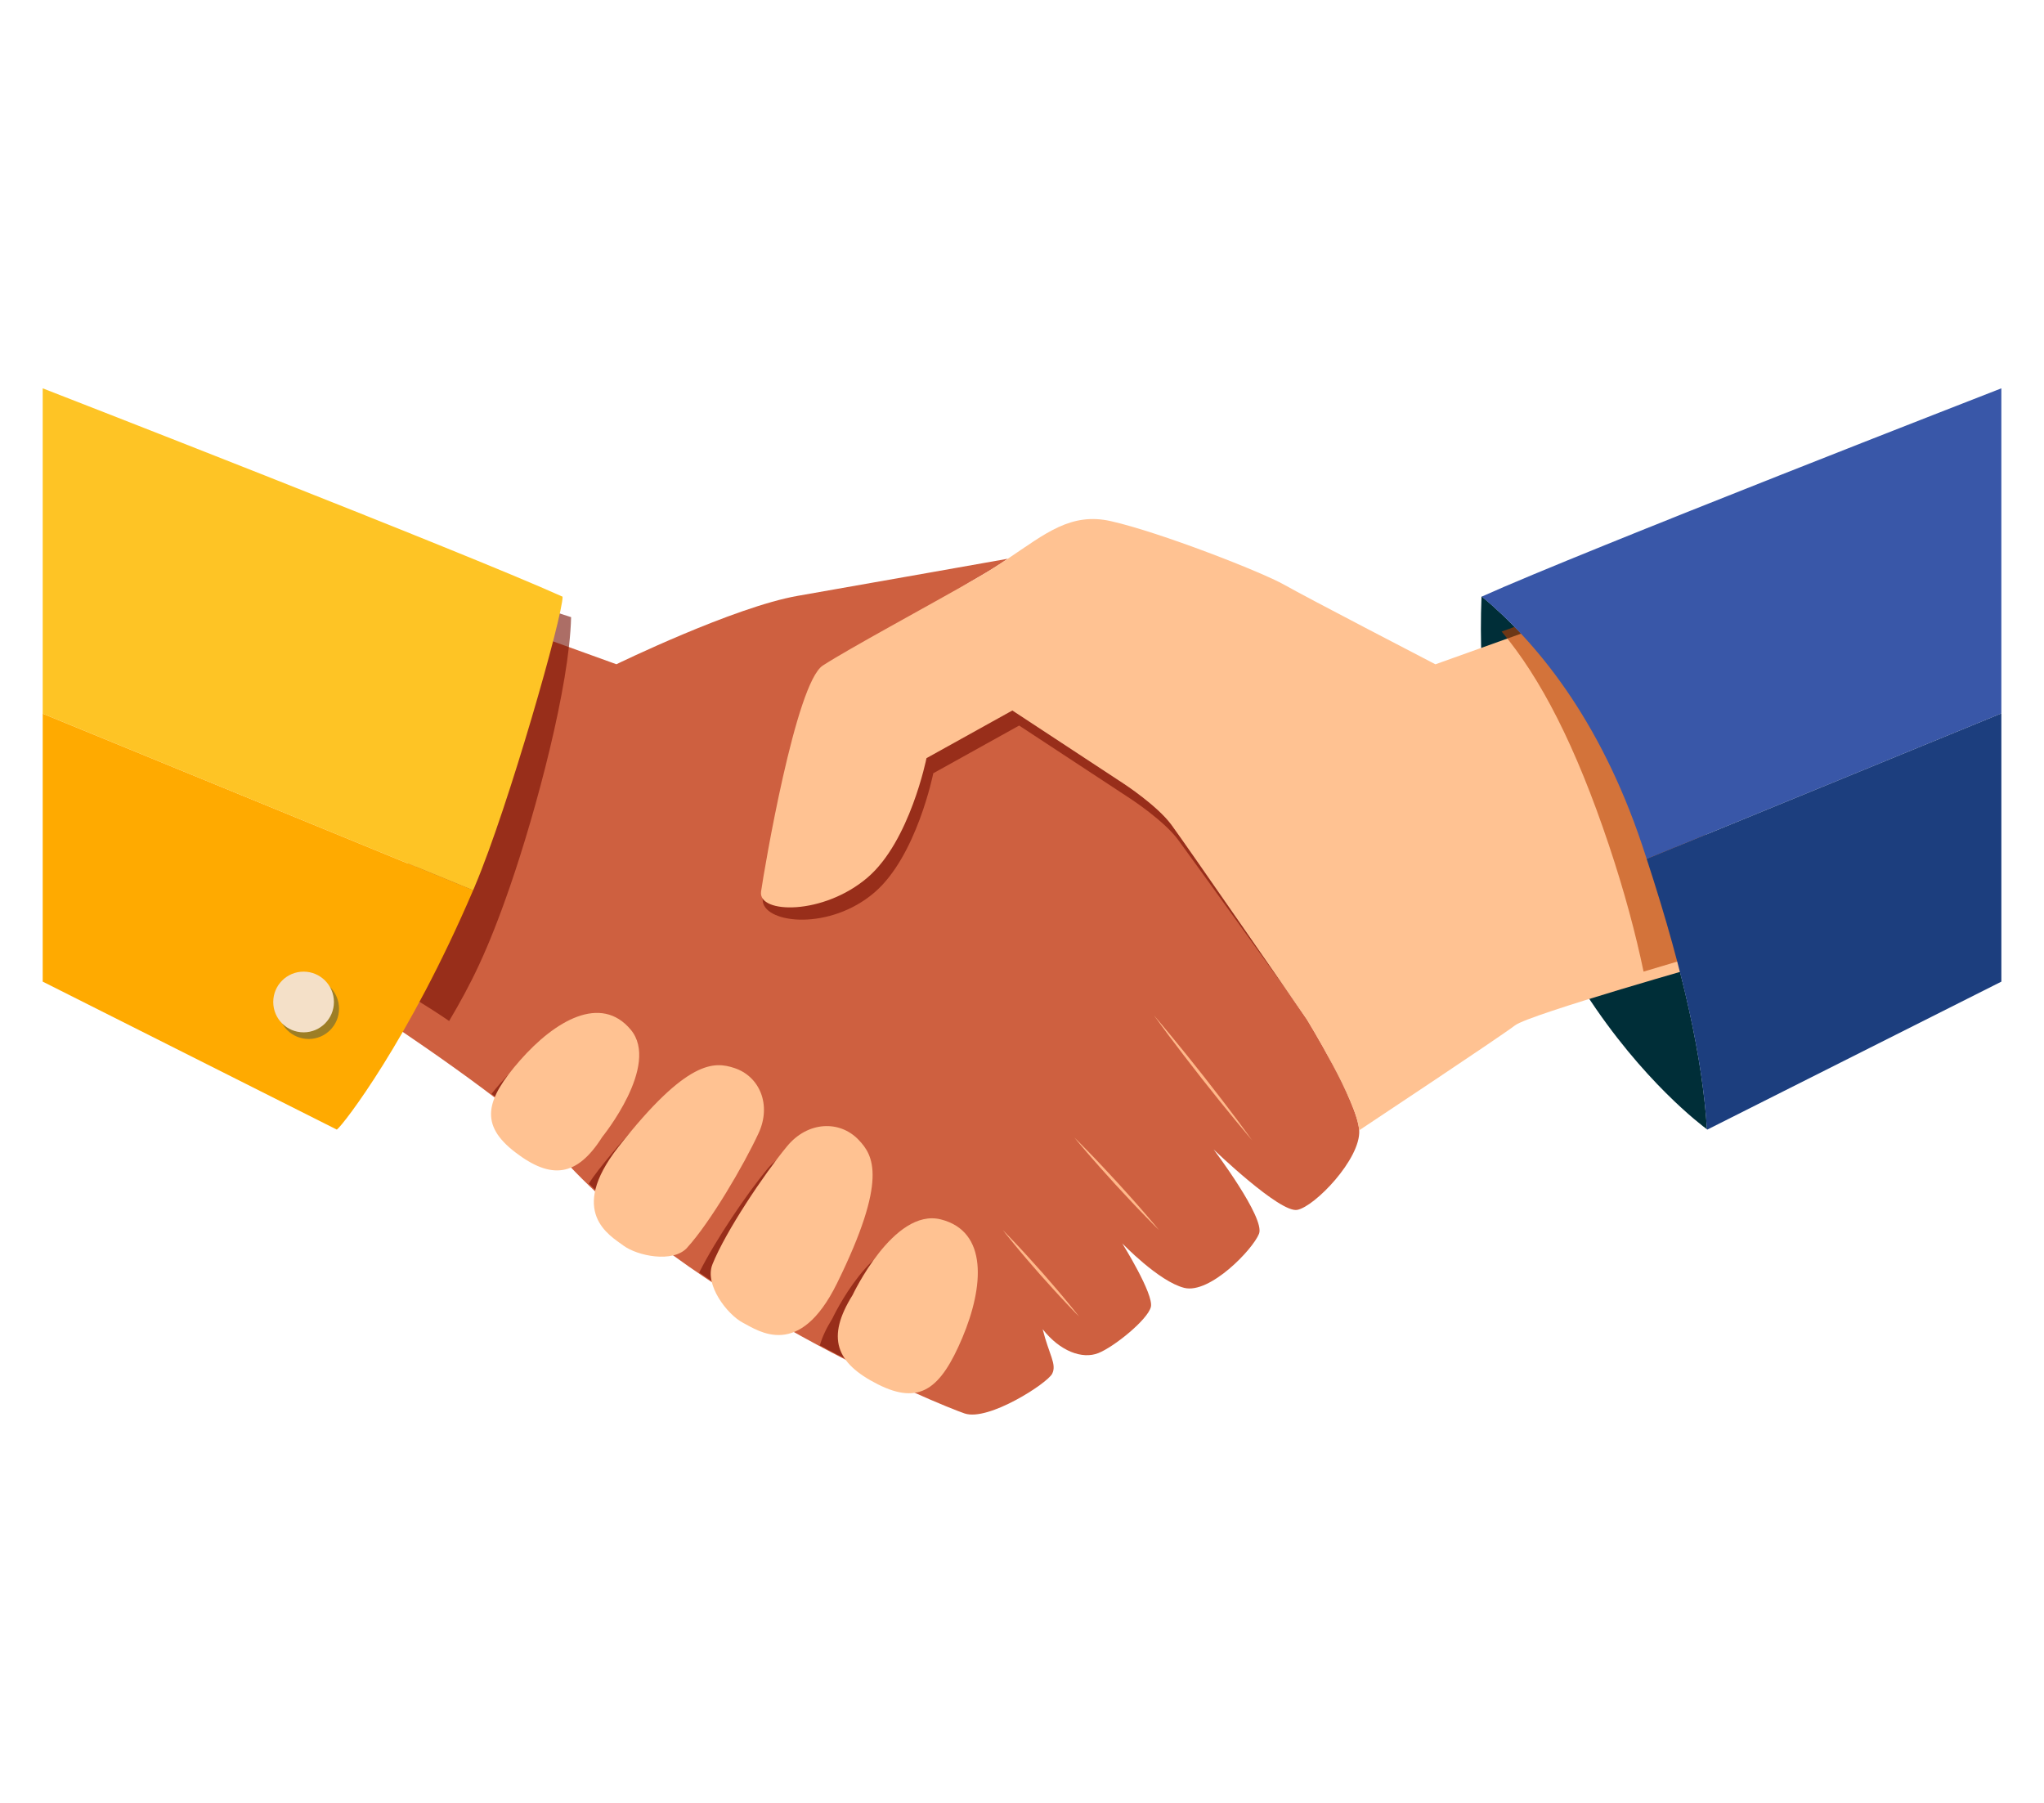
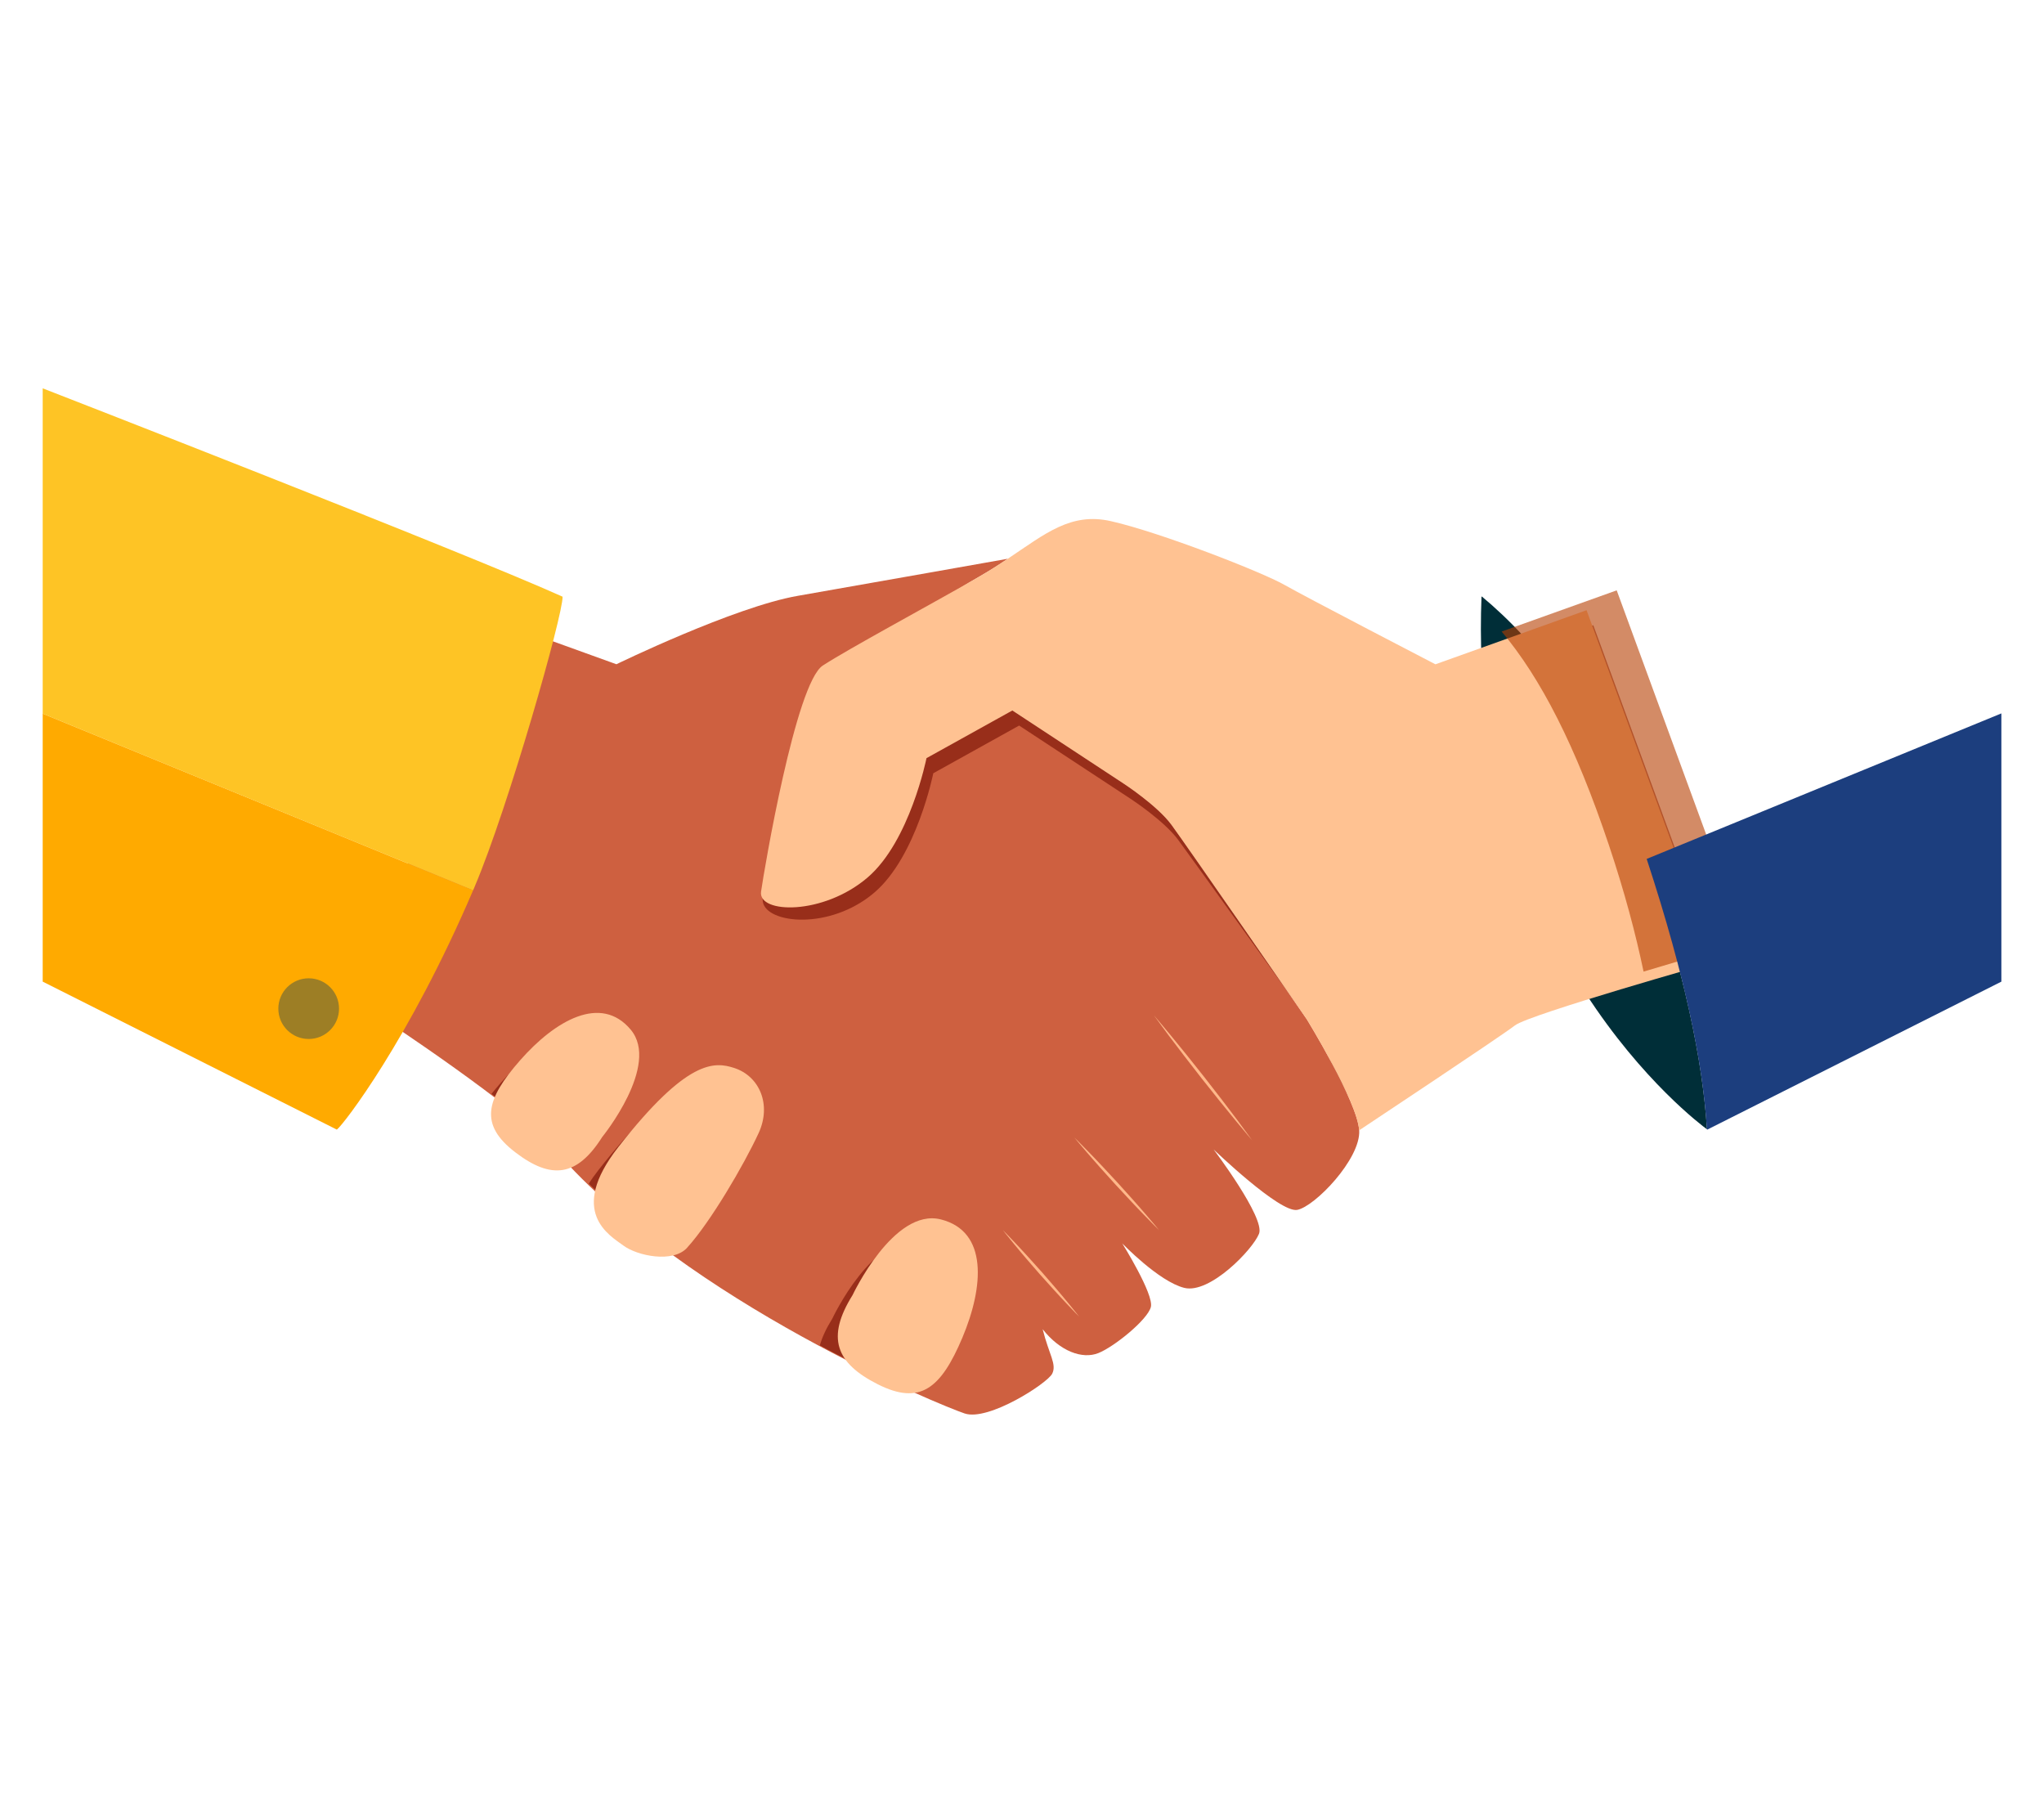
<svg xmlns="http://www.w3.org/2000/svg" width="144" height="127" viewBox="0 0 144 127" fill="none">
  <path d="M104.397 42.02C104.397 42.02 104.38 42.028 104.372 42.032C103.382 66.954 119.604 79.072 120.259 79.552C119.961 74.863 118.734 68.595 115.69 59.51C112.678 50.537 108.171 45.16 104.397 42.02Z" fill="#002E38" />
  <path d="M92.053 71.78C92.053 71.78 83.536 59.456 82.529 58.093C81.522 56.73 79.169 55.197 79.169 55.197L71.327 50.043C71.327 50.043 57.362 48.486 59.264 47.255C61.169 46.021 65.051 42.872 68.97 40.631C69.711 40.209 70.378 39.778 71 39.359C71 39.359 60.676 41.191 56.198 41.973C51.715 42.756 43.426 46.791 43.426 46.791L35.36 43.879L33.79 43.544L25.836 70.774L26.843 71.668C26.843 71.668 36.59 78.056 39.167 81.081C48.468 91.727 66.281 99.01 67.963 99.57C69.645 100.129 73.788 97.44 74.127 96.769C74.463 96.098 73.904 95.423 73.456 93.633C74.691 95.203 76.257 95.762 77.38 95.315C78.502 94.868 80.851 92.962 81.079 92.067C81.303 91.172 79.061 87.585 79.061 87.585C79.061 87.585 81.638 90.273 83.432 90.721C85.226 91.168 88.25 88.032 88.698 86.909C89.145 85.791 85.499 80.969 85.499 80.969C85.499 80.969 90.156 85.451 91.386 85.228C92.621 85.004 95.868 81.64 95.757 79.626C95.645 77.613 92.057 71.784 92.057 71.784L92.053 71.78Z" fill="#CE6040" />
-   <path opacity="0.6" d="M59.072 81.93C57.725 80.517 55.472 80.633 54.03 82.382C52.626 84.088 50.434 87.299 49.258 89.644C51.636 91.268 53.521 92.428 55.803 93.695C56.205 93.19 56.744 92.585 57.195 91.798C61.114 84.987 60.103 83.011 59.072 81.926V81.93Z" fill="#750E00" />
  <path opacity="0.6" d="M50.313 76.863C48.933 76.416 47.02 76.209 42.148 82.439C41.891 82.767 41.671 83.081 41.477 83.38C43.399 85.248 45.052 86.632 47.276 88.231C48.668 87.216 51.154 83.363 52.041 81.445C52.96 79.452 52.111 77.439 50.317 76.859L50.313 76.863Z" fill="#750E00" />
  <path opacity="0.6" d="M64.867 87.536C61.54 86.695 58.64 92.88 58.64 92.88C58.209 93.572 57.919 94.197 57.758 94.773C60.625 96.31 62.663 97.279 64.535 98.104C64.995 97.478 65.525 96.853 66.031 95.862C67.767 92.478 68.193 88.377 64.867 87.536Z" fill="#750E00" />
  <path opacity="0.6" d="M43.026 74.167C40.926 71.657 37.699 73.525 35.242 76.317C35.019 76.574 34.816 76.819 34.625 77.055C36.576 78.529 38.378 80.017 39.286 81.081C39.683 81.537 39.629 81.637 40.056 82.076C40.218 81.86 40.852 81.4 41.017 81.144C41.017 81.144 45.131 76.674 43.026 74.163V74.167Z" fill="#750E00" />
  <path opacity="0.6" d="M106.249 69.562C110.467 67.146 114.928 65.233 119.651 64.242L112.248 44.042L101.601 47.854C101.601 47.854 92.525 43.148 90.954 42.253C89.384 41.358 82.213 38.553 78.742 37.77C75.925 37.133 74.139 38.636 71.471 40.422C70.85 40.836 70.183 41.267 69.441 41.694C65.518 43.935 60.344 46.71 58.442 47.941C56.537 49.175 53.496 61.956 53.74 63.513C53.985 65.079 58.476 65.547 61.603 62.871C64.582 60.323 65.75 54.47 65.75 54.47L71.799 51.11L79.641 56.264C79.641 56.264 81.994 57.796 83 59.159C84.007 60.522 92.525 72.374 92.525 72.374C92.525 72.374 93.933 75.018 95.01 77.222C98.063 73.82 102.268 71.844 106.245 69.57L106.249 69.562Z" fill="#750E00" />
  <path d="M111.773 42.984L101.126 46.795C101.126 46.795 92.049 42.089 90.479 41.194C88.909 40.3 81.738 37.495 78.266 36.712C75.449 36.074 73.664 37.578 70.996 39.363C70.374 39.778 69.707 40.208 68.966 40.635C65.043 42.876 59.869 45.652 57.967 46.882C56.061 48.117 53.841 61.237 53.617 62.807C53.394 64.377 58 64.489 61.124 61.812C64.102 59.261 65.271 53.407 65.271 53.407L71.323 50.047L79.165 55.201C79.165 55.201 81.518 56.734 82.525 58.096C83.532 59.459 92.049 71.784 92.049 71.784C92.049 71.784 95.637 77.613 95.749 79.626C95.749 79.626 105.72 73.014 106.731 72.231C107.738 71.448 120.849 67.749 120.849 67.749L111.773 42.984Z" fill="#FFC292" />
  <path d="M81.289 71.516C81.289 71.516 81.745 72.046 82.416 72.858C82.747 73.264 83.133 73.74 83.551 74.25C83.961 74.763 84.396 75.31 84.831 75.857C85.262 76.412 85.689 76.963 86.091 77.481C86.488 78.003 86.857 78.492 87.176 78.91C87.801 79.755 88.212 80.323 88.212 80.323C88.212 80.323 87.756 79.793 87.085 78.981C86.753 78.575 86.368 78.098 85.95 77.589C85.54 77.075 85.105 76.528 84.669 75.981C84.239 75.426 83.812 74.875 83.41 74.358C83.012 73.835 82.644 73.347 82.325 72.928C81.699 72.083 81.289 71.516 81.289 71.516Z" fill="#FFB88A" />
  <path d="M75.688 80.129C75.688 80.129 76.085 80.514 76.661 81.111C76.947 81.409 77.287 81.753 77.639 82.134C77.991 82.515 78.368 82.917 78.745 83.323C79.114 83.733 79.482 84.143 79.83 84.528C80.178 84.914 80.489 85.282 80.762 85.593C81.305 86.223 81.653 86.65 81.653 86.65C81.653 86.65 81.255 86.264 80.68 85.668C80.394 85.369 80.054 85.026 79.702 84.644C79.35 84.263 78.973 83.862 78.596 83.456C78.227 83.045 77.858 82.635 77.51 82.25C77.162 81.865 76.852 81.496 76.578 81.185C76.035 80.556 75.688 80.129 75.688 80.129Z" fill="#FFB88A" />
  <path d="M70.648 86.648C70.648 86.648 71.009 87.009 71.531 87.564C71.788 87.846 72.098 88.165 72.417 88.521C72.736 88.873 73.076 89.254 73.416 89.631C73.747 90.016 74.083 90.398 74.393 90.758C74.704 91.118 74.986 91.462 75.23 91.756C75.715 92.345 76.026 92.746 76.026 92.746C76.026 92.746 75.665 92.386 75.143 91.831C74.886 91.549 74.576 91.23 74.257 90.874C73.938 90.522 73.598 90.141 73.258 89.764C72.927 89.379 72.591 88.997 72.281 88.637C71.97 88.276 71.688 87.933 71.444 87.638C70.959 87.05 70.648 86.648 70.648 86.648Z" fill="#FFB88A" />
  <path opacity="0.6" d="M113.896 41.586L105.789 44.486C108.54 47.755 111.005 52.544 113.341 59.512C114.46 62.851 115.239 65.805 115.79 68.443C119.365 67.362 122.973 66.347 122.973 66.347L113.896 41.582V41.586Z" fill="#B53E00" />
-   <path opacity="0.6" d="M40.234 43.474L36.422 42.244L34.852 42.145L26.898 69.375L27.905 69.565C27.905 69.565 30.01 70.8 31.642 71.922C33.175 69.321 34.331 67.067 35.934 62.427C37.757 57.154 40.122 48.334 40.234 43.478V43.474Z" fill="#750E00" />
  <path d="M3.008 50.27V69.148L23.726 79.571C23.726 79.571 23.734 79.563 23.75 79.554C24.177 79.24 28.8 73.299 33.333 62.71L3.008 50.27Z" fill="#FFAA00" />
  <path d="M33.453 62.428C35.814 56.864 39.679 43.276 39.633 42.033C39.625 42.033 39.617 42.025 39.609 42.021C32.62 38.868 3.008 27.355 3.008 27.355V50.273L33.333 62.714C33.374 62.618 33.415 62.527 33.453 62.432V62.428Z" fill="#FEC425" />
-   <path d="M140.996 27.355C140.996 27.355 111.384 38.872 104.391 42.025C108.165 45.165 112.672 50.542 115.684 59.515C115.796 59.851 115.903 60.178 116.011 60.505L140.996 50.256V27.36V27.355Z" fill="#3957A8" />
  <path d="M116.008 60.503C118.812 69.049 119.968 75.04 120.254 79.555C120.267 79.564 120.279 79.572 120.279 79.572L140.997 69.149V50.254L116.012 60.503H116.008Z" fill="#1C3E7E" />
  <path opacity="0.4" d="M23.885 71.052C23.885 72.232 22.928 73.189 21.747 73.189C20.566 73.189 19.609 72.232 19.609 71.052C19.609 69.871 20.566 68.914 21.747 68.914C22.928 68.914 23.885 69.871 23.885 71.052Z" fill="#0A3E5E" />
-   <path d="M23.525 70.583C23.525 71.764 22.568 72.721 21.388 72.721C20.207 72.721 19.25 71.764 19.25 70.583C19.25 69.402 20.207 68.445 21.388 68.445C22.568 68.445 23.525 69.402 23.525 70.583Z" fill="#F4E0C8" />
-   <path d="M50.192 89.061C51.128 86.733 53.816 82.727 55.449 80.746C56.89 78.994 59.144 78.882 60.49 80.295C61.526 81.38 62.578 83.066 58.966 90.403C56.302 95.813 53.448 93.754 52.342 93.179C51.24 92.603 49.612 90.502 50.192 89.065V89.061Z" fill="#FFC292" />
  <path d="M48.408 87.891C50.045 86.097 52.406 82.066 53.446 79.816C54.366 77.824 53.516 75.81 51.723 75.23C50.343 74.783 48.429 74.576 43.557 80.806C39.966 85.401 42.957 87.025 43.926 87.746C44.891 88.462 47.406 88.997 48.413 87.891H48.408Z" fill="#FFC292" />
  <path d="M60.058 91.243C60.058 91.243 62.958 85.058 66.285 85.899C69.612 86.74 69.313 90.634 67.801 94.226C66.285 97.817 64.818 99.015 61.836 97.511C58.857 96.007 58.211 94.205 60.058 91.239V91.243Z" fill="#FFC292" />
  <path d="M42.425 80.095C42.425 80.095 46.539 75.041 44.434 72.531C42.334 70.02 39.107 71.888 36.65 74.681C34.193 77.473 33.771 79.233 36.298 81.168C38.825 83.107 40.644 82.912 42.425 80.095Z" fill="#FFC292" />
</svg>